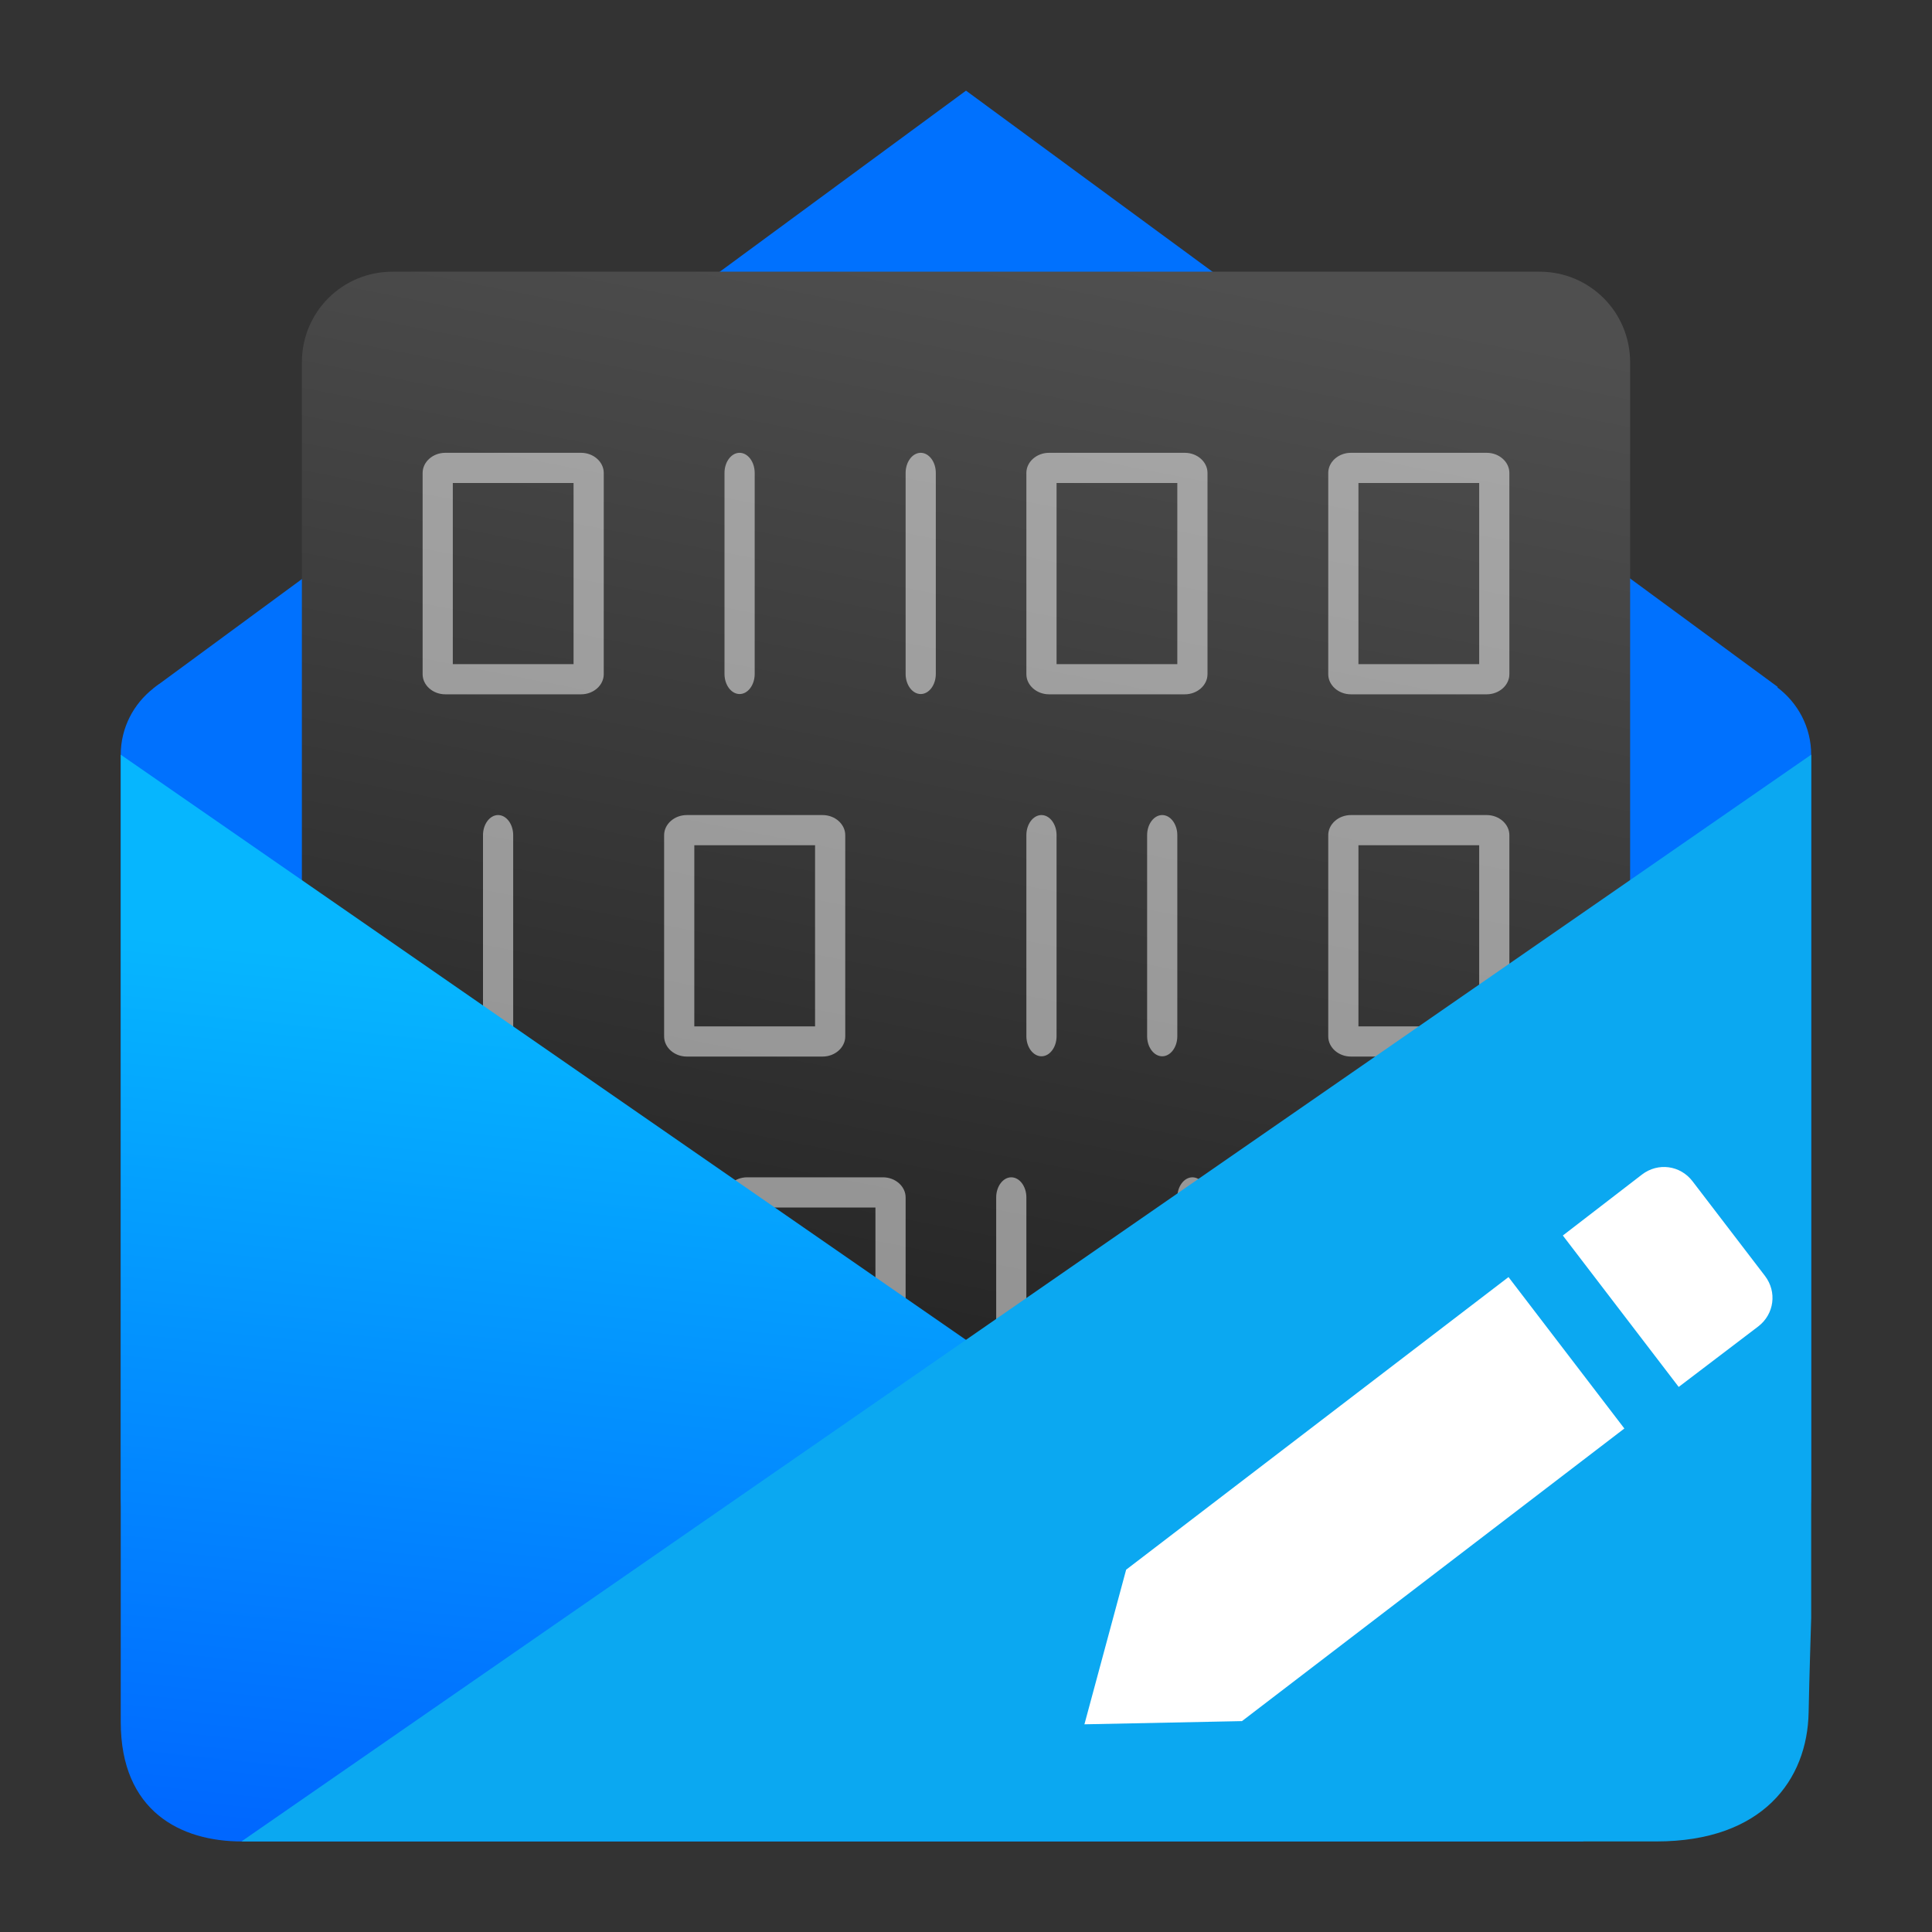
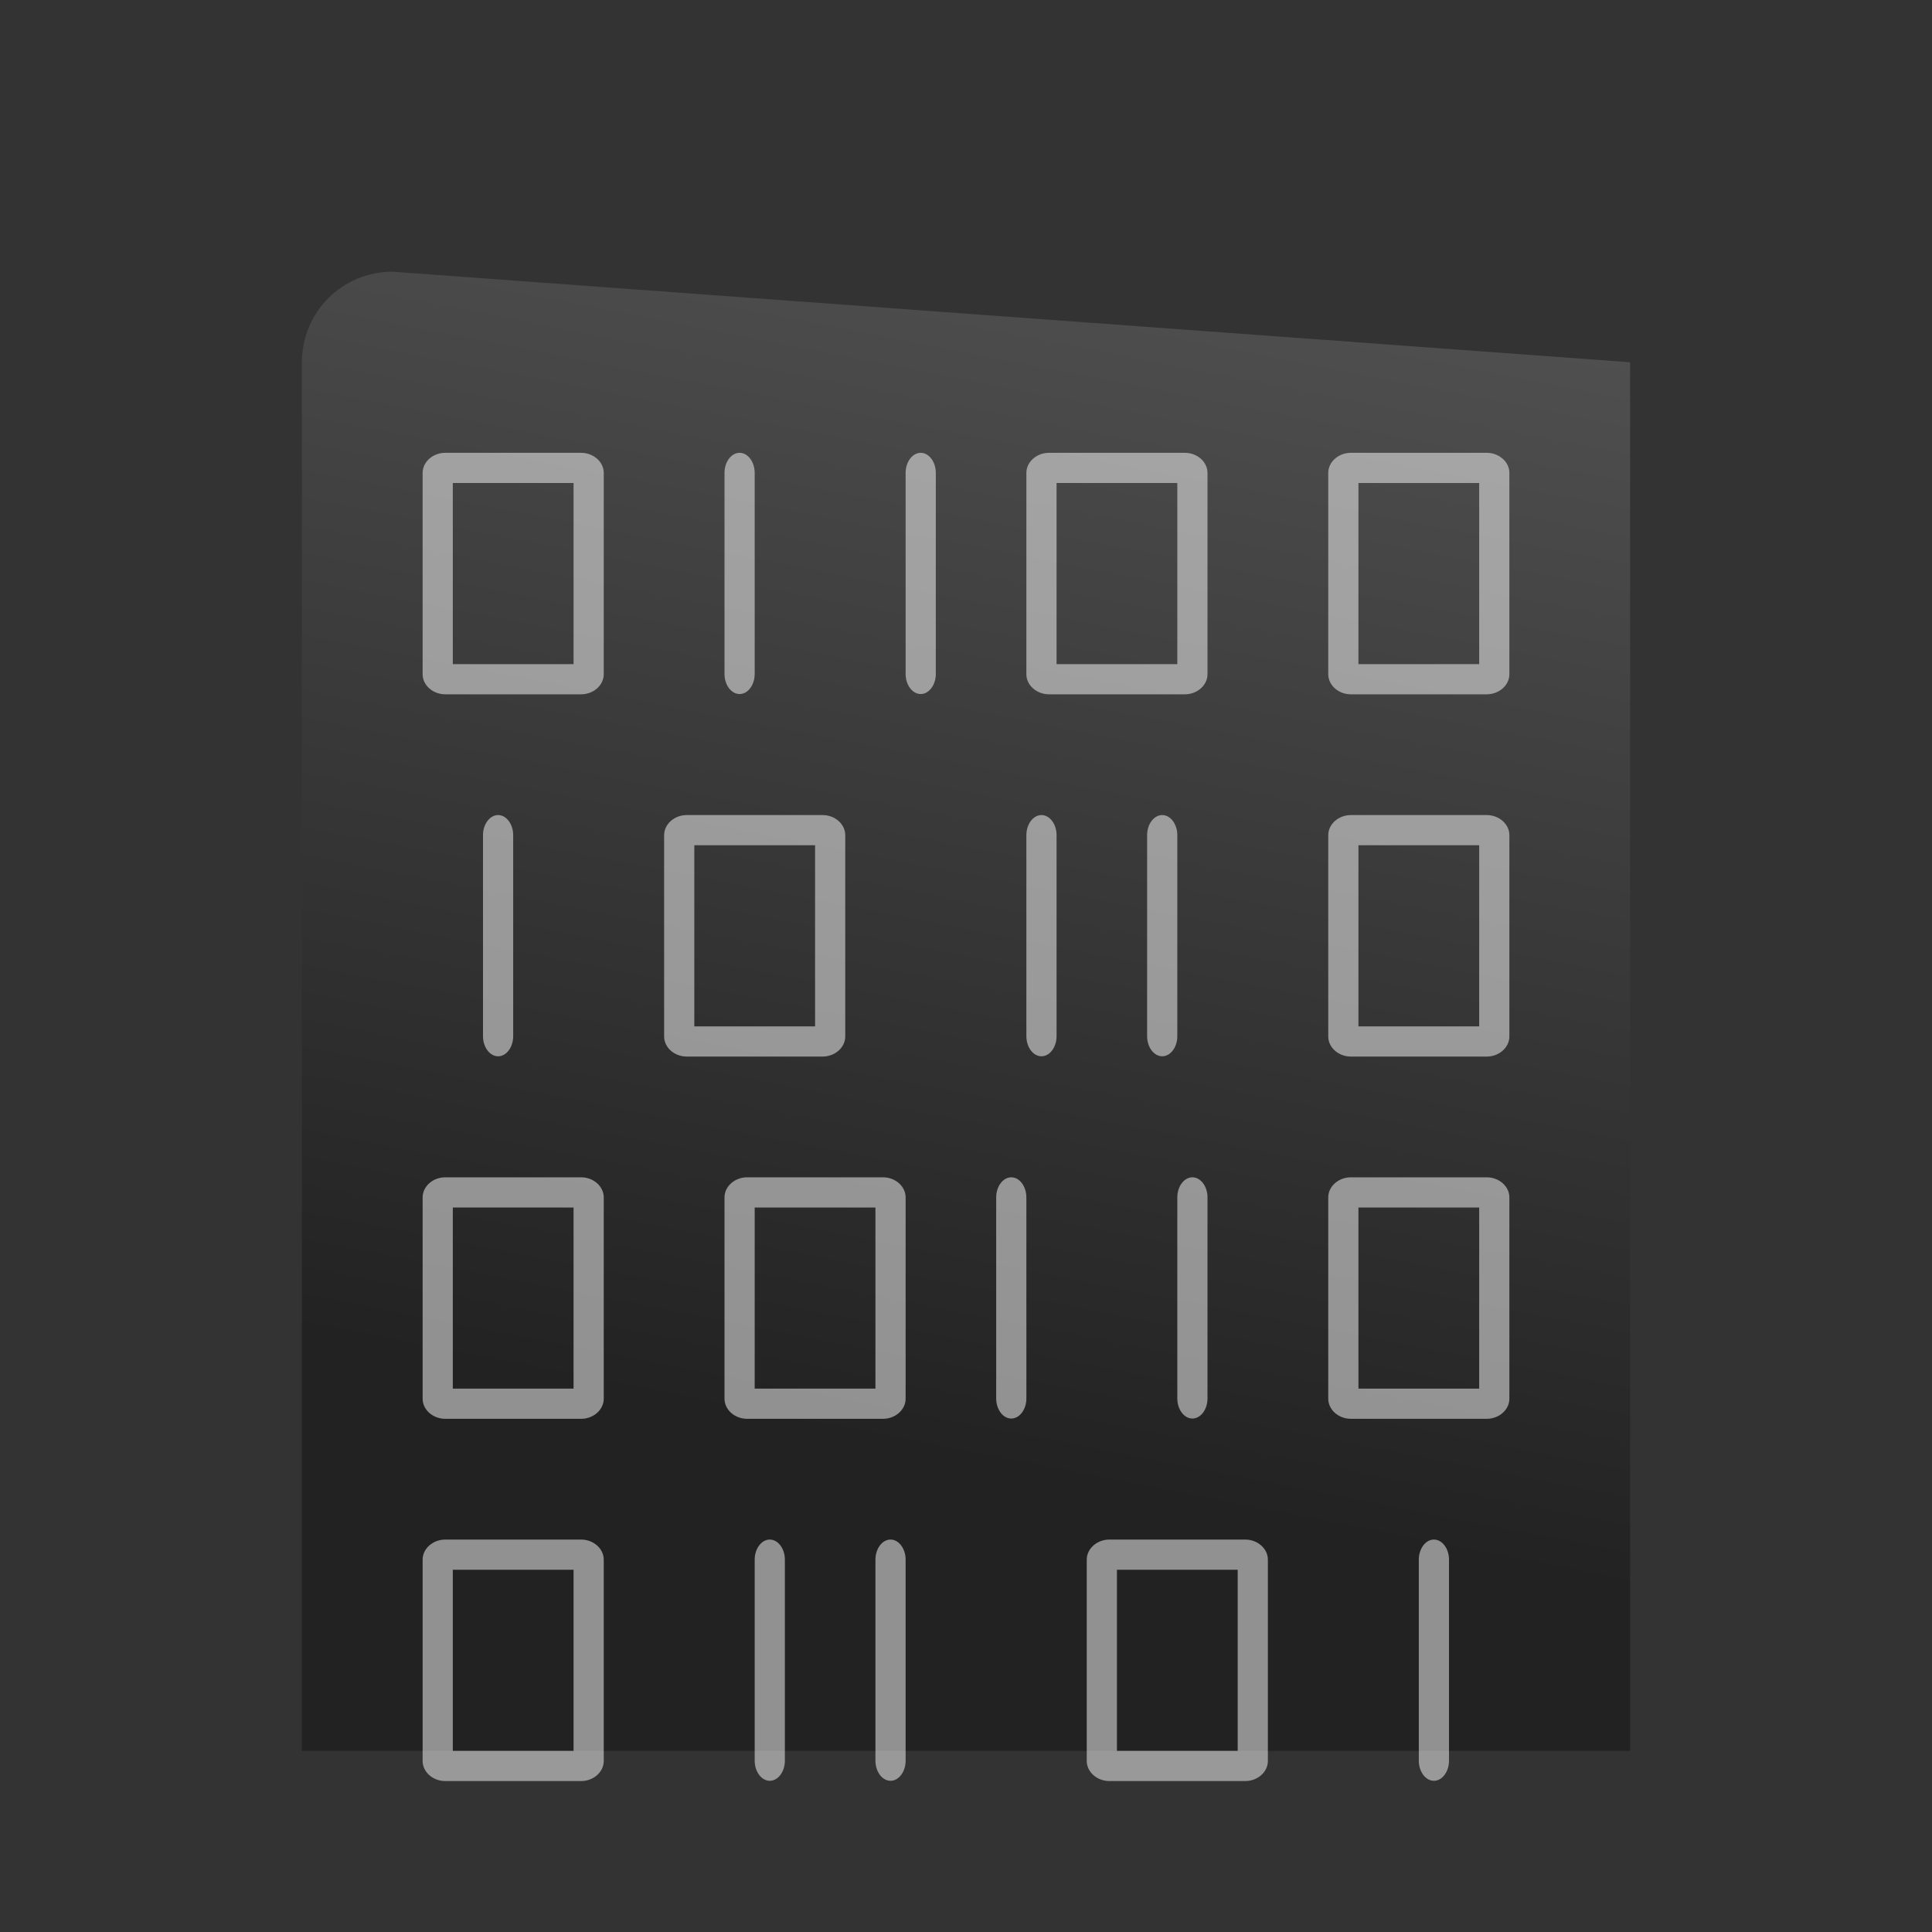
<svg xmlns="http://www.w3.org/2000/svg" clip-rule="evenodd" fill-rule="evenodd" stroke-linejoin="round" stroke-miterlimit="2" viewBox="0 0 64 64">
  <rect x="0" y="0" width="64" height="64" fill="#333333" stroke="none" />
  <linearGradient id="a" x2="1" gradientTransform="matrix(7.952 -39.002 39.002 7.952 381.07 119.569)" gradientUnits="userSpaceOnUse">
    <stop stop-color="#222" offset="0" />
    <stop stop-color="#4f4f4f" offset="1" />
  </linearGradient>
  <linearGradient id="b" x2="1" gradientTransform="matrix(3.227 -28.999 28.999 3.227 736.626 141.683)" gradientUnits="userSpaceOnUse">
    <stop stop-color="#0067ff" offset="0" />
    <stop stop-color="#06b6fe" offset="1" />
  </linearGradient>
  <g fill-rule="nonzero">
-     <path d="m5.274 22.655c-.057.037-.109.081-.164.123l-.033.024v.004c-.651.512-1.077 1.299-1.077 2.196v24.397c0 4 3.154 4 4 4h47.998s4 0 4-4v-24.397c0-.917-.444-1.721-1.121-2.231l.012-.016-26.889-19.752s-26.889 19.777-26.725 19.654l-.001-.002z" fill="#0071fe" />
-     <path d="m13 9c-1.662 0-3 1.338-3 3v46h44v-46c0-1.662-1.338-3-3-3z" fill="url(#a)" />
+     <path d="m13 9c-1.662 0-3 1.338-3 3v46h44v-46z" fill="url(#a)" />
    <path d="m14.75 15c-.411 0-.75.301-.75.666v6.668c0 .365.339.666.75.666h4.5c.411 0 .75-.301.75-.666v-6.668c0-.365-.339-.666-.75-.666zm9.742 0c-.271.006-.492.304-.492.665v6.661c0 .365.226.665.5.665s.5-.3.5-.665v-6.661c0-.365-.226-.665-.5-.665zm6 0c-.271.006-.492.304-.492.665v6.661c0 .365.226.665.5.665s.5-.3.5-.665v-6.661c0-.365-.226-.665-.5-.665zm4.258 0c-.411 0-.75.301-.75.666v6.668c0 .365.339.666.75.666h4.5c.411 0 .75-.301.75-.666v-6.668c0-.365-.339-.666-.75-.666zm10 0c-.411 0-.75.301-.75.666v6.668c0 .365.339.666.75.666h4.5c.411 0 .75-.301.75-.666v-6.668c0-.365-.339-.666-.75-.666zm-29.75 1h4v6h-4zm20 0h4v6h-4zm10 0h4v6h-4zm-28.492 11h-.008c-.274 0-.5.3-.5.665v6.661c0 .365.226.665.5.665s.5-.3.5-.665v-6.661c0-.361-.221-.659-.492-.665zm6.242 0c-.411 0-.75.301-.75.666v6.668c0 .365.339.666.75.666h4.5c.411 0 .75-.301.75-.666v-6.668c0-.365-.339-.666-.75-.666zm11.742 0c-.271.006-.492.304-.492.665v6.661c0 .365.226.665.5.665s.5-.3.5-.665v-6.661c0-.365-.226-.665-.5-.665zm4 0c-.271.006-.492.304-.492.665v6.661c0 .365.226.665.5.665s.5-.3.5-.665v-6.661c0-.365-.226-.665-.5-.665zm6.258 0c-.411 0-.75.301-.75.666v6.668c0 .365.339.666.75.666h4.5c.411 0 .75-.301.75-.666v-6.668c0-.365-.339-.666-.75-.666zm-21.75 1h4v6h-4zm22 0h4v6h-4zm-30.25 11c-.411 0-.75.301-.75.666v6.668c0 .365.339.666.75.666h4.5c.411 0 .75-.301.75-.666v-6.668c0-.365-.339-.666-.75-.666zm10 0c-.411 0-.75.301-.75.666v6.668c0 .365.339.666.75.666h4.5c.411 0 .75-.301.75-.666v-6.668c0-.365-.339-.666-.75-.666zm8.758 0h-.008c-.274 0-.5.3-.5.665v6.661c0 .365.226.665.5.665s.5-.3.5-.665v-6.661c0-.361-.221-.659-.492-.665zm6 0h-.008c-.274 0-.5.3-.5.665v6.661c0 .365.226.665.5.665s.5-.3.5-.665v-6.661c0-.361-.221-.659-.492-.665zm5.242 0c-.411 0-.75.301-.75.666v6.668c0 .365.339.666.75.666h4.5c.411 0 .75-.301.75-.666v-6.668c0-.365-.339-.666-.75-.666zm-29.75 1h4v6h-4zm10 0h4v6h-4zm20 0h4v6h-4zm-30.25 11c-.411 0-.75.301-.75.666v6.668c0 .365.339.666.75.666h4.5c.411 0 .75-.301.75-.666v-6.668c0-.365-.339-.666-.75-.666zm10.758 0h-.008c-.274 0-.5.3-.5.665v6.661c0 .365.226.665.5.665s.5-.3.5-.665v-6.661c0-.361-.221-.659-.492-.665zm4 0h-.008c-.274 0-.5.3-.5.665v6.661c0 .365.226.665.5.665s.5-.3.5-.665v-6.661c0-.361-.221-.659-.492-.665zm7.242 0c-.411 0-.75.301-.75.666v6.668c0 .365.339.666.75.666h4.5c.411 0 .75-.301.75-.666v-6.668c0-.365-.339-.666-.75-.666zm10.742 0c-.271.006-.492.304-.492.665v6.661c0 .365.226.665.5.665s.5-.3.5-.665v-6.661c0-.365-.226-.665-.5-.665zm-32.492 1h4v6h-4zm22 0h4v6h-4z" fill="#fff" fill-opacity=".5" />
-     <path d="m4 25.001 49.277 34.115-.285.974-.549.91h-44.443c-2 0-4-.989-4-3.956v-32.043z" fill="url(#b)" />
-     <path d="m54.869 61c3.526 0 5.002-2.043 5.044-4.272.021-1.112.085-3.128.085-3.128v-28.6l-51.998 35.999h42.327z" fill="#0ba8f1" />
-     <path d="m37.305 51.998-1.382 5.122 5.219-.106 12.667-9.693-3.838-5.016zm20.939-8.058c.53-.407.628-1.144.222-1.675l-2.399-3.134c-.406-.531-1.144-.629-1.674-.223l-2.622 2.02 3.838 5.016z" fill="#fff" />
  </g>
</svg>